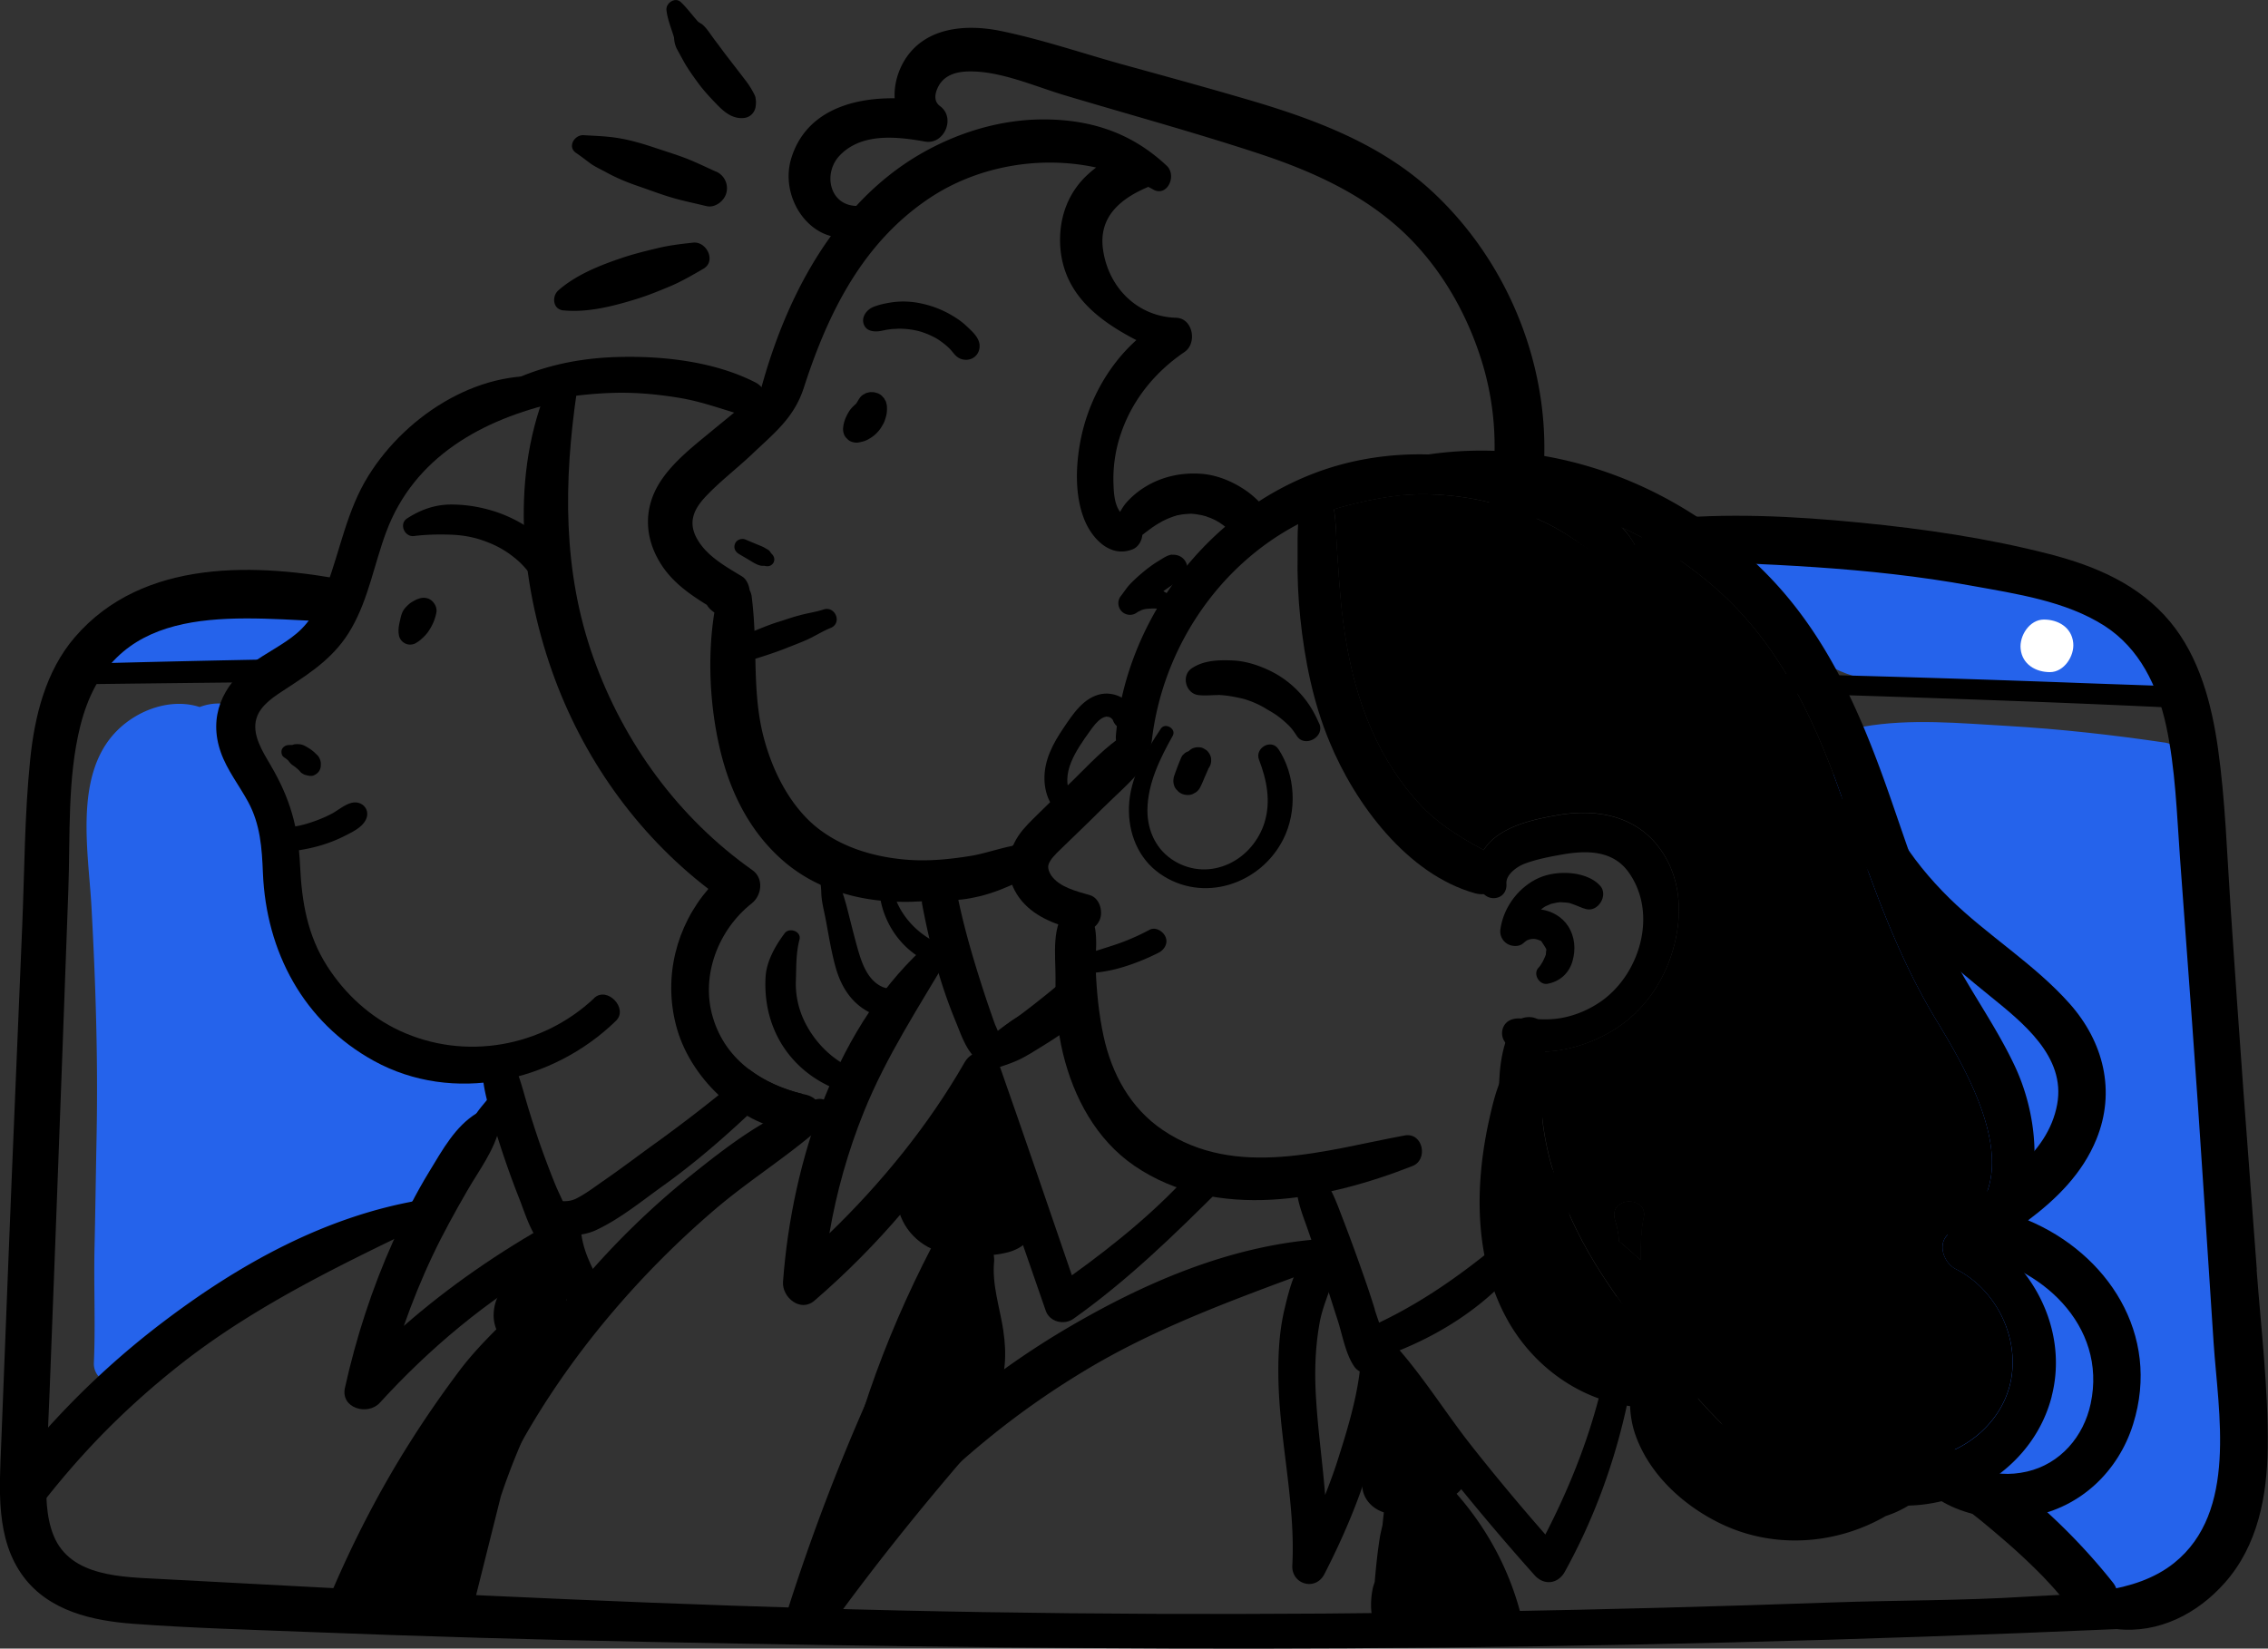
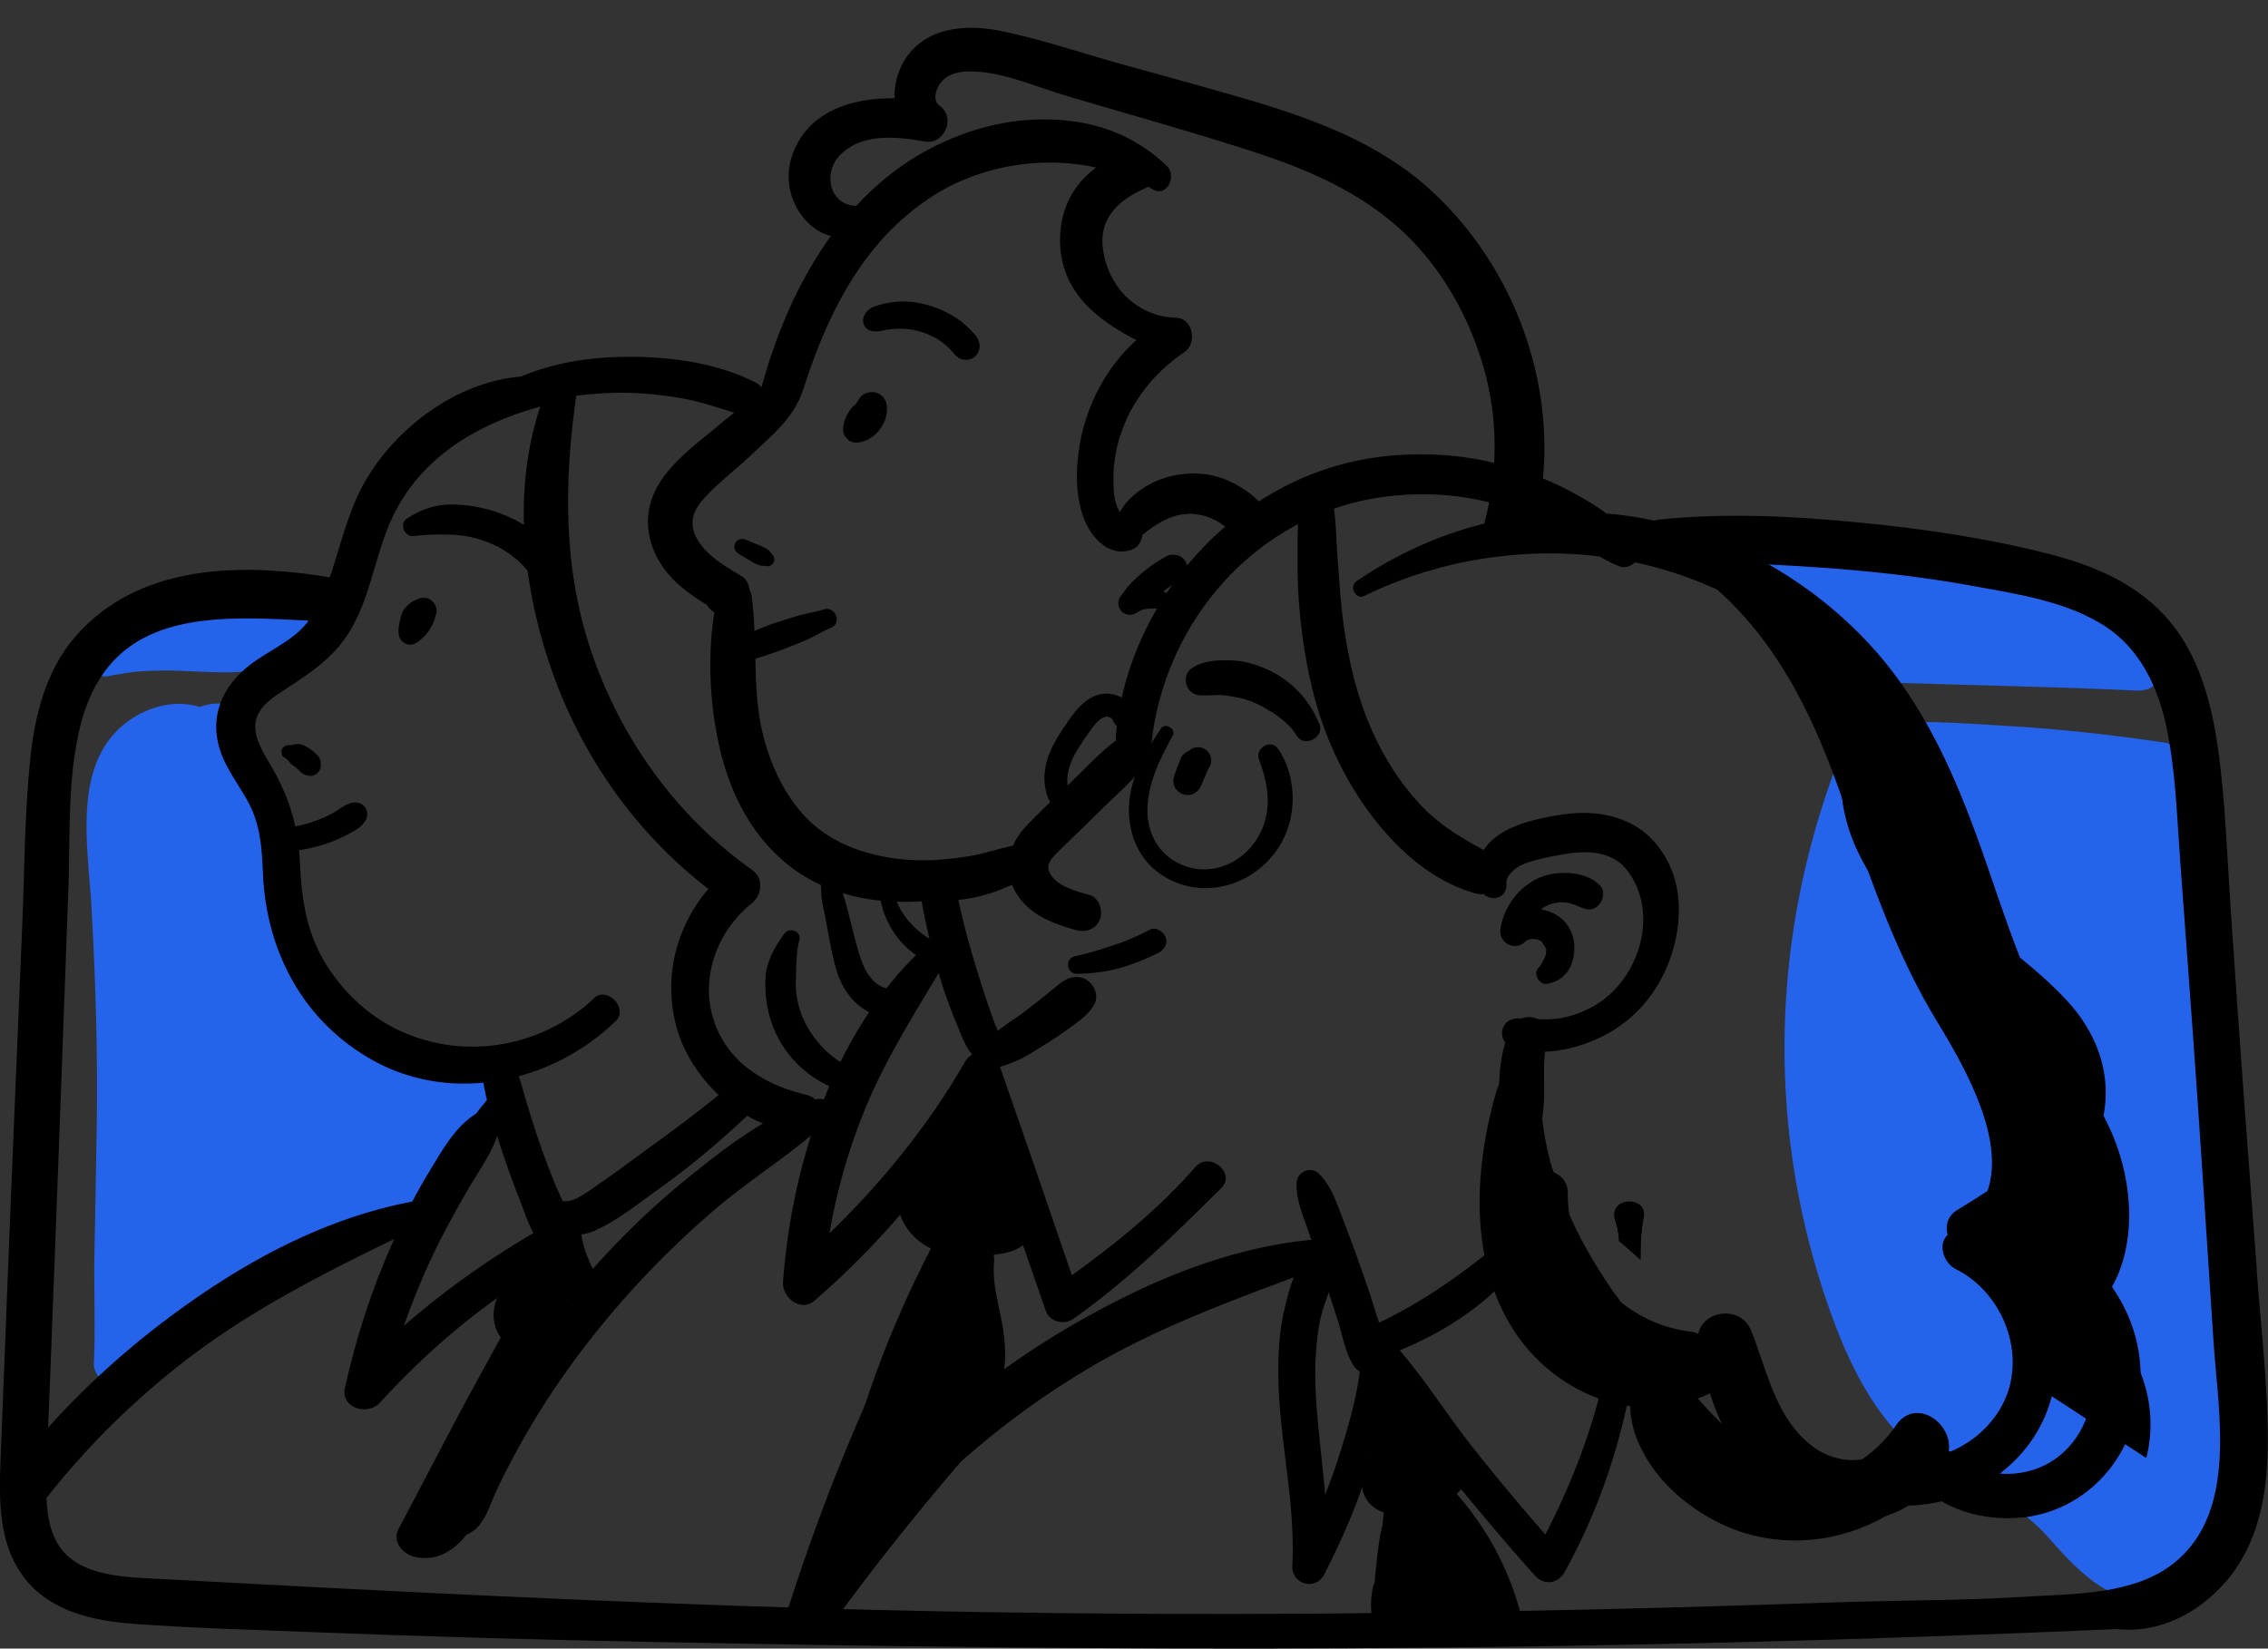
<svg xmlns="http://www.w3.org/2000/svg" id="prefix__Capa_2" data-name="Capa 2" viewBox="0 0 227.29 165.24">
  <rect x="0" y="0" width="227.29" height="165.24" fill="#333333" stroke="none" />
  <defs>
    <style>.prefix__cls-2{fill:#2563eb}</style>
  </defs>
  <g id="prefix___Layer_" data-name="&amp;lt;Layer&amp;gt;">
    <path class="prefix__cls-2" d="M31.35 59.49c-3.33-.15-6.66-.06-9.96.41-1.67.23-3.32.57-4.96.98-1.55.39-3.18.73-4.44 1.7-.99.28-1.94.68-2.71 1.27-1.98 1.54-.11 4.52 1.89 3.85.82-.1 1.62-.29 2.45-.37.96-.09 1.94-.11 2.91-.12 1.96 0 3.91.18 5.87.18 3.57.01 7.38-.65 10.16-3.06.83-.72 1.3-1.71 1-2.82-.26-.97-1.13-1.98-2.22-2.03zM216.39 65.58c-1.63-2.65-4.37-4.21-7.24-5.25-3.36-1.24-6.9-2.12-10.38-3.01-7.52-1.87-15.34-3.11-23.07-1.85-1.48-.2-2.48.99-2.17 2.09-.27 1.41.51 3.01 2.14 3.14 1.66 1.72 3.79 3.18 5.49 4.55 2.92 2.39 5.74 3.09 9.44 3.21 7.86.25 15.73.39 23.59.76 2.04.1 3.24-1.89 2.19-3.65zM224.45 145.69c-.1 5.4-1.1 11.96-6.88 14.17-5.2 1.99-9.04-2.06-12.16-5.61-1.94-2.21-4.06-3.64-6.73-4.89-2.62-1.24-5.21-2.51-7.35-4.52-4.23-3.99-6.62-9.46-8.44-14.91-2-6-3.3-12.26-3.8-18.57-1-12.42.97-24.71 5.57-36.25-.48-.71-.12-1.83.92-2.07.14-.02.27-.03.39-.07.25-.12.53-.15.8-.14 4.69-.82 9.67-.34 14.37-.07 5.32.31 10.6.9 15.87 1.68.82.12 1.41.78 1.53 1.56 2.67 16.02 5.04 32.21 5.71 48.46.29 7.07.37 14.15.22 21.22z" />
    <path d="M162.32 56.77c-2.45-.92-4.42-2.82-6.76-4.03a27.954 27.954 0 00-7.34-2.62c-2.56-.53-5.2-.7-7.8-.49-2.29.15-4.57.61-6.76 1.36-.27.09-.53.19-.8.29-1.07.42-1.95.82-2.79 1.27-8.1 4.25-13.59 12.59-14.64 21.69-.27 2.34-3.79 1.8-3.6-.51 1-11.53 9.05-22.17 19.87-26.29 3.6-1.38 7.49-1.99 11.36-1.89 2.04.03 4.06.27 6.03.7 2.99.65 5.89 1.68 8.56 3.14 1.75.97 3.6 2.04 4.94 3.52.59.63 1.09 1.32 1.46 2.14.51 1.09-.75 2.09-1.75 1.72z" />
    <path d="M112.05 74.06c-1.89 1.37-3.52 3.22-5.21 4.82-.94.89-1.88 1.78-2.79 2.69-.69.69-1.43 1.37-1.98 2.19-1.31 1.95-1.33 4.31.08 6.23 1.34 1.83 3.48 2.61 5.58 3.21.98.28 2.05.02 2.48-1 .36-.85-.01-2.2-1-2.48-1.36-.39-3.03-.81-3.83-1.93-.27-.38-.39-.81-.31-1.1.15-.54.75-1.11 1.16-1.51 1.34-1.3 2.85-2.74 4.23-4.12 1.4-1.39 2.99-2.73 4.19-4.29 1.29-1.68-.85-3.97-2.6-2.7z" />
-     <path d="M140.78 113.81c-7.89 1.45-16.91 4.43-24.26-.55-3.24-2.19-5.12-5.65-5.93-9.43-.47-2.18-.69-4.43-.78-6.65-.09-1.99.53-4.66-1.08-6.11-.42-.38-1.18-.37-1.62-.03-1.82 1.42-1.31 4.82-1.33 6.92-.03 2.6.14 5.15.76 7.68 1.07 4.39 3.34 8.61 7.14 11.21 8.23 5.62 19.2 3.43 27.86.03 1.64-.64 1.06-3.4-.76-3.07z" />
    <path d="M116.8 93.9c-.24-.55-.99-1.03-1.6-.7-1.18.63-2.41 1.16-3.68 1.57-1.23.4-2.46.8-3.73 1.06-1.13.23-.95 1.81.21 1.78 1.44-.04 2.86-.19 4.25-.59 1.33-.38 2.62-.9 3.85-1.52.58-.29.99-.95.7-1.6zM121.38 76.07a1.33 1.33 0 00-.25-.63c-.1-.15-.24-.27-.4-.35a.943.943 0 00-.49-.18c-.23-.03-.45 0-.67.08-.16.06-.31.17-.44.3-.31.12-.41.2-.49.3-.11.08-.19.18-.24.31-.05.06-.06.13-.09.2-.22.51-.42 1.05-.61 1.59-.13.35-.15.73-.02 1.08.06.18.17.34.31.46.12.15.28.26.46.34.34.13.74.17 1.08.02l.33-.18c.21-.16.37-.36.47-.6.16-.32.29-.65.43-.98.12-.27.24-.54.35-.81.2-.27.3-.58.26-.93zM132.2 72.52c-.49-1.12-1.04-2.08-1.93-3.05a9.912 9.912 0 00-3.19-2.33c-1.1-.51-2.33-.89-3.55-.94-1.4-.06-2.91-.02-4.1.79-1.08.73-.6 2.53.67 2.68.59.07 1.15.02 1.74 0 .04 0 .53 0 .15-.01.1 0 .2 0 .3.01.25.01.49.04.74.07.49.07.99.17 1.47.28.06.01.53.15.13.03l.29.09c.26.09.52.18.77.29.23.1.46.2.68.32l.33.18c.24.15.44.27.64.38.28.17.48.3.68.44.4.29.77.62 1.13.96.18.19.26.29.34.38.17.22.32.44.47.67.79 1.23 2.84.11 2.25-1.24zM137.78 131.25c-.49-1.6-1.04-3.17-1.6-4.74-.54-1.52-1.1-3.03-1.68-4.53-.57-1.49-1.2-3.33-2.41-4.41-.74-.66-2.04-.12-2.13.85-.16 1.55.56 3.28 1.07 4.73.53 1.52 1.05 3.05 1.55 4.58.5 1.53.98 3.07 1.48 4.61.48 1.48.78 3.37 1.67 4.65.84 1.2 3.2.81 3.24-.81.05-1.63-.72-3.37-1.2-4.92z" />
    <path d="M164.29 132.98c-.17 1.92-.46 3.82-.82 5.71-.1.59-.22 1.17-.34 1.75-1.26 5.98-3.35 11.75-6.32 17.12-.68 1.21-2.07 1.38-3.01.34a244.23 244.23 0 01-9.19-10.91c-1.87-2.38-3.96-4.82-5.72-7.41-.07.63-.15 1.26-.29 1.89-.34 1.78-.82 3.55-1.33 5.28-1.15 3.82-2.73 7.49-4.55 11.04-.9 1.73-3.31 1-3.21-.88.32-6.1-1.19-12.09-1.38-18.18-.07-2.55.02-5.16.63-7.64.51-2.16 1.17-4.64 2.9-6.06.19-.17.39-.31.59-.44.9-.56 2.16.07 2 1.21-.17 1.31-.65 2.53-1.1 3.77-.37 1.04-.75 2.07-.93 3.18-.44 2.51-.49 5.04-.32 7.59.2 3.19.65 6.34.9 9.5.44-1.12.87-2.26 1.24-3.43.88-2.75 1.87-5.95 2.23-8.97.1-.76.17-1.51.17-2.24.02-.49.29-1.02.68-1.36.41-.37.92-.53 1.41-.27.14.07.25.15.36.27.48.49.93.99 1.38 1.51 2.58 2.99 4.76 6.47 7.19 9.56 2.4 3.04 4.87 6 7.41 8.9 2.26-4.38 4.14-9 5.38-13.79.36-1.38.66-2.77.9-4.18.27-1.43.48-2.87.65-4.31.07-.53.14-1.07.2-1.63.73 1.05 1.49 2.09 2.29 3.09zM164.71 122.03c-.27 1.38-.31 2.8-.31 4.25-.71-.65-1.41-1.27-2.14-1.87a9.08 9.08 0 00-.37-2.04c-.59-1.82 1.44-2.34 2.4-1.61.07.05.12.1.19.17.22.27.34.63.24 1.1z" />
    <path d="M156.9 120.81c-.98 1.24-1.82 2.67-2.79 3.84a.64.64 0 01-.14.15c-1.22 1.51-2.48 3.01-3.89 4.35-2.82 2.68-6.22 4.74-9.82 6.2-.31.14-.63.27-.95.39-.12.05-.24.08-.36.1-1.24.22-2.04-.97-1.83-2 .09-.49.39-.93.97-1.21 3.55-1.68 6.69-3.74 9.7-6.05 1.55-1.19 3.09-2.43 4.38-3.91.19-.22.37-.44.58-.66 1.12-1.29 2.4-2.82 2.72-4.42.03-.14.07-.27.14-.41.27.93.58 1.83.92 2.73.12.31.24.59.37.88zM164.48 120.92c.22.27.34.63.24 1.1-.27 1.38-.31 2.8-.31 4.25-.71-.65-1.41-1.27-2.14-1.87a9.08 9.08 0 00-.37-2.04c-.59-1.82 1.44-2.34 2.4-1.61.07.05.12.1.19.17zM132.03 124.22c-8.87.72-17.2 4.3-24.82 8.75-3.76 2.2-7.35 4.69-10.72 7.46-3.32 2.72-7.43 5.9-9.71 9.58-1.14 1.83.86 4.52 2.84 2.96 1.59-1.25 2.88-2.86 4.32-4.27 1.58-1.54 3.24-3 4.95-4.4 3.28-2.69 6.78-5.12 10.43-7.28 7.35-4.33 15.41-7.14 23.37-10.11 1.51-.56.89-2.81-.67-2.68zM167.77 94.8c-.9 3.47-2.99 6.56-6.08 8.46-1.95 1.21-4.55 2.11-7.02 2.16-1.14.05-2.24-.1-3.24-.49-.24-.09-.42-.24-.56-.42-.31-.37-.41-.88-.29-1.34.22-.78.88-1.1 1.65-1.09.08 0 .17 0 .24.02.54 0 1.09.05 1.61.05.85.05 1.7.03 2.58-.15 1.36-.27 2.68-.85 3.82-1.65 3.92-2.77 5.67-8.85 2.72-12.94-1.55-2.16-4.13-2.19-6.52-1.78-1.27.22-2.65.48-3.86.93-.78.29-1.94 1.1-1.85 2.04.08 1.39-1.43 1.82-2.24 1.04-.1-.12-.2-.25-.29-.41-.73-1.38-.53-2.84.24-4.01.36-.56.83-1.05 1.41-1.46 1.72-1.21 3.94-1.68 5.98-2.04 3.75-.66 7.68-.03 10.12 3.14 2.23 2.89 2.46 6.54 1.58 9.95z" />
    <path d="M160.39 88.82c-.78-.91-2.15-1.28-3.32-1.32-1.12-.04-2.24.15-3.23.68-1.85 1-3.19 2.89-3.48 4.99-.08.58.21 1.15.7 1.44.44.26 1.18.32 1.59-.06.12-.11.25-.21.38-.3.08-.02.16-.06.24-.09.08-.01.16-.03.23-.04.05 0 .34-.06.12-.02-.21.04.05 0 .12.01.09 0 .17.03.26.04.22.06.4.15.45.17.5.74.51.81.52.87-.02.17-.06.36-.05.49-.03.08-.06.16-.09.23l-.21.45c-.21.37-.31.51-.44.64-.59.62.08 1.75.89 1.61 1.23-.22 2.15-1.03 2.51-2.24.35-1.2.26-2.46-.43-3.54-.6-.93-1.63-1.52-2.72-1.67.08-.06.16-.13.25-.19.07-.05.14-.09.2-.13.23-.09.4-.18.58-.25.52-.12.72-.15.91-.16.53.02.73.05.92.08.79.26 1.2.5 1.69.62 1.2.28 2.2-1.39 1.4-2.33zM128.11 75.08c-.71-1.07-2.38-.1-1.94 1.06.78 2.03 1.21 4.16.56 6.29-.55 1.79-1.86 3.36-3.57 4.15-1.77.82-3.73.75-5.42-.25-1.85-1.09-2.77-3.05-2.75-5.16.03-2.66 1.27-5.16 2.54-7.43.38-.68-.75-1.36-1.19-.71-1.58 2.37-3.11 4.93-3.2 7.86-.08 2.61.92 5.16 3.11 6.69 4.3 3 10.08 1.07 12.36-3.47 1.4-2.78 1.23-6.44-.5-9.04zM112.76 70.15c-.65-.5-1.55-.73-2.36-.59-1.79.32-2.88 2.02-3.82 3.41-1.05 1.55-1.94 3.21-1.91 5.12.03 1.73.81 3.32 2.42 4.06.92.42 1.62-.86.89-1.49-.69-.59-1.04-1.65-1.02-2.54.02-1.17.61-2.34 1.22-3.31.34-.54.71-1.07 1.09-1.59.32-.44.66-.91 1.13-1.21.16-.1.38-.17.46-.18.12 0 .27.02.39.08.08.03.21.16.26.23 0 .03.09.21.09.21.1.21.23.35.4.51.42.39 1.05.21 1.4-.16.74-.79.08-2.02-.63-2.56z" />
-     <path d="M205.62 139.95c-1.72 6.74-8.27 11.11-15.07 10.96-.19 0-.36 0-.54-.02-.15 0-.29-.03-.42-.07-1.51-.34-1.85-2.02-1.26-3.26.12-.25.29-.49.49-.68.17-.12.34-.24.49-.37.44-.22.87-.31 1.36-.25.39.03.78.05 1.17.03 4.33-.12 8.53-3.19 9.6-7.51 1.1-4.54-1.34-9.53-5.45-11.58-1.29-.66-1.97-2.82-.44-3.69 8.32-4.72 1.89-15.66-1.53-21.3-4.38-7.24-6.86-15.1-9.7-23.02-2.7-7.54-6.15-14.69-12.23-20.09a38.082 38.082 0 00-9.48-6.18c-6.9-3.18-14.64-4.26-22.18-3.28-2.28.27-4.54.75-6.74 1.41-.34.08-.66.19-.99.31-.88.27-1.75.59-2.6.93-.97.37-1.92.8-2.85 1.26-.87.41-1.56-.93-.8-1.46 1.36-.93 2.77-1.78 4.23-2.53a38.503 38.503 0 0112.4-4c3.97-.58 8.05-.53 12.09.22 8.41 1.56 16.14 5.83 22.08 11.96 6.4 6.61 9.72 14.96 12.65 23.53 1.53 4.43 3.02 8.9 5.03 13.13 2.04 4.28 4.93 8.1 6.95 12.38 2.67 5.62 3.14 13.66-1.43 18.33 4.3 3.52 6.59 9.31 5.16 14.85z" />
+     <path d="M205.62 139.95c-1.72 6.74-8.27 11.11-15.07 10.96-.19 0-.36 0-.54-.02-.15 0-.29-.03-.42-.07-1.51-.34-1.85-2.02-1.26-3.26.12-.25.29-.49.49-.68.17-.12.34-.24.49-.37.44-.22.87-.31 1.36-.25.39.03.78.05 1.17.03 4.33-.12 8.53-3.19 9.6-7.51 1.1-4.54-1.34-9.53-5.45-11.58-1.29-.66-1.97-2.82-.44-3.69 8.32-4.72 1.89-15.66-1.53-21.3-4.38-7.24-6.86-15.1-9.7-23.02-2.7-7.54-6.15-14.69-12.23-20.09c-6.9-3.18-14.64-4.26-22.18-3.28-2.28.27-4.54.75-6.74 1.41-.34.08-.66.19-.99.31-.88.27-1.75.59-2.6.93-.97.37-1.92.8-2.85 1.26-.87.41-1.56-.93-.8-1.46 1.36-.93 2.77-1.78 4.23-2.53a38.503 38.503 0 0112.4-4c3.97-.58 8.05-.53 12.09.22 8.41 1.56 16.14 5.83 22.08 11.96 6.4 6.61 9.72 14.96 12.65 23.53 1.53 4.43 3.02 8.9 5.03 13.13 2.04 4.28 4.93 8.1 6.95 12.38 2.67 5.62 3.14 13.66-1.43 18.33 4.3 3.52 6.59 9.31 5.16 14.85z" />
    <path d="M148.73 89.62c-.29.03-.61 0-.93-.09-6.78-1.9-12.03-9-14.57-15.2-1.63-3.92-2.48-8.17-2.92-12.38-.22-2.11-.31-4.21-.27-6.34 0-1-.02-2.04.05-3.06 0-.08 0-.17.02-.27.07-.93.24-1.87.58-2.73.29-.73 1.02-.99 1.66-.82.41.1.76.37.93.82.19.48.31.95.39 1.44.25 1.46.22 2.92.34 4.33.14 1.94.25 3.87.46 5.81.41 3.7 1.14 7.37 2.5 10.84 1.17 2.99 2.8 5.78 4.93 8.2 1.95 2.26 4.25 3.65 6.79 5.03.25.14.53.27.78.41 2.17 1.14 1.27 3.82-.73 4.01z" />
-     <path d="M195.99 127.19c-1.29-.66-1.97-2.82-.44-3.69 8.32-4.72 1.89-15.66-1.53-21.3-4.38-7.24-6.86-15.1-9.7-23.02-2.7-7.54-6.15-14.69-12.23-20.09a38.082 38.082 0 00-9.48-6.18c.49.52.89 1.1 1.24 1.74-.27-.04-.53-.08-.8-.11a8.68 8.68 0 01-1.02-.17c-.46-.1-.97-.1-1.44-.05-.08.05-.16.03-.24.06-.4.1-.81.32-1.06.67-1.24-.77-2.43-1.64-3.73-2.31a27.954 27.954 0 00-7.34-2.62c-2.56-.53-5.2-.7-7.8-.49-2.28.27-4.54.75-6.74 1.41.24 1.41.2 2.87.32 4.28.14 1.94.25 3.87.46 5.81.41 3.7 1.14 7.37 2.5 10.84 1.17 2.99 2.8 5.78 4.93 8.2 1.95 2.26 4.25 3.65 6.79 5.03.36-.56.83-1.05 1.41-1.46 1.72-1.21 3.94-1.68 5.98-2.04 3.75-.66 7.68-.03 10.12 3.14 2.23 2.89 2.46 6.54 1.58 9.95-.9 3.47-2.99 6.56-6.08 8.46-1.95 1.21-4.55 2.11-7.02 2.16-.1 2.17-.36 4.31-.12 6.52.19 1.78.54 3.53 1.05 5.25.27.93.58 1.83.92 2.73.12.31.24.59.37.88 1.31 3.23 3.09 6.23 5.1 9.09.73 1.05 1.49 2.09 2.29 3.09.31.39.61.78.92 1.17 3.31 4.14 6.79 8.63 11.11 11.79 2.26 1.65 5.11 2.62 7.86 2.46 1.38-.07 2.72-.42 3.96-1.1.22-.14.46-.27.68-.42.14-.15.31-.27.49-.37.17-.12.24-.19.32-.25.78-.68 1.63-.51 2.21.03 4.33-.12 8.53-3.19 9.6-7.51 1.1-4.54-1.34-9.53-5.45-11.58zm-31.28-5.16c-.27 1.38-.31 2.8-.31 4.25-.71-.65-1.41-1.27-2.14-1.87a9.08 9.08 0 00-.37-2.04c-.59-1.82 1.44-2.34 2.4-1.61.07.05.12.1.19.17.22.27.34.63.24 1.1z" />
    <path d="M191.86 149.31c-.51.44-1.04.82-1.6 1.14-.22.15-.44.29-.68.37-.97.53-2 .87-3.06 1.07-3.14.66-6.54.17-9.46-1.17-5.66-2.62-9.66-7.34-13.59-12.03-.08-.1-.15-.19-.24-.29-.71-.83-1.41-1.7-2.09-2.56-2.72-3.45-5.25-7.1-7.17-11.04-.44-.92-.85-1.85-1.22-2.79-.08-.17-.15-.36-.22-.53-1.12-2.9-1.89-5.96-2.16-9.05-.22-2.51-.29-5.44.49-7.93.17-.56.39-1.1.66-1.61.2-.37.54-.65.93-.8.54-.2 1.16-.2 1.61.05.39.22.65.61.66 1.21 0 .7-.02 1.39-.07 2.07-.1 2.17-.36 4.31-.12 6.52.19 1.78.54 3.53 1.05 5.25.27.93.58 1.83.92 2.73.12.31.24.59.37.88 1.31 3.23 3.09 6.23 5.1 9.09.73 1.05 1.49 2.09 2.29 3.09.31.39.61.78.92 1.17 3.31 4.14 6.79 8.63 11.11 11.79 2.26 1.65 5.11 2.62 7.86 2.46 1.38-.07 2.72-.42 3.96-1.1.22-.14.46-.27.68-.42.17-.12.34-.24.49-.37.17-.12.24-.19.32-.25.78-.68 1.63-.51 2.21.03.78.71 1.07 2.11.02 3.02z" />
    <path d="M203.23 122.33c2.89-2.17 5.47-4.72 6.86-8.13 1.97-4.82.72-9.77-2.67-13.59-3.55-4-8.24-6.83-12.05-10.57-3.95-3.88-7.18-8.72-8.12-14.26-.24-1.43-2.39-1.57-2.61-.03-1.46 10.56 7.35 18.04 14.71 24.02 3.31 2.69 7.7 6.11 6.81 10.93-.95 5.15-5.98 8.1-10.07 10.62-1.86 1.15-.89 4.07 1.09 4.36 7.27 1.05 14.02 7.14 12.34 15.01-.7 3.3-3.04 6.04-6.38 6.81-3.52.81-6.27-.57-8.79-2.9-1.82-1.68-3.86.96-2.87 2.76 2.23 4.07 7.93 5.39 12.19 4.6 4.87-.91 8.63-4.5 10.1-9.2 2.83-9.04-2.61-17.14-10.56-20.46z" />
    <path d="M190 142.89c-.92 1.34-2.07 2.46-3.35 3.36-1.68.35-3.66-.22-5.11-1.36-3.64-2.85-4.43-7.51-6.07-11.56-1.02-2.52-4.8-2.01-5.27.37-.23-.11-.48-.19-.77-.23-6.9-.81-12.36-6.9-12.31-13.83.01-1.85-1.68-2.56-3.19-2.26.12-1.81.36-3.61.64-5.41.35-2.24.03-4.34.26-6.54.16-1.47-1.96-2.15-2.55-.71-.52 1.29-1.37 2.3-1.9 3.57-.51 1.21-.81 2.47-1.1 3.75-.57 2.52-.92 5.06-.99 7.65-.1 4.35.63 8.71 2.75 12.55 2.61 4.74 7.28 8.03 12.32 8.7.04.89.18 1.8.47 2.69 1.37 4.11 4.9 7.33 8.74 9.15 5.34 2.52 11.5 2.01 16.41-.82 2.82-.92 5.22-2.94 6.2-6 .97-3.02-3.1-6.12-5.18-3.08zm-18.89 1.66c-.68-.74-1.89-2.43-2.25-3.96.84-.22 1.67-.53 2.5-.93.94 2.92 2.36 5.72 4.33 8a12.35 12.35 0 01-4.58-3.11z" />
    <path class="prefix__cls-2" d="M47.63 107.37c-7.73.71-16.02-4.65-18.99-11.72-.31-.72-.56-1.46-.79-2.21.04-.09.09-.17.11-.28.14-.58 0-1.22-.05-1.81-.05-.55-.11-1.09-.16-1.64-.1-1.02-.22-2.03-.35-3.04-.13-1.01-.27-2.02-.4-3.03-.15-1.11-.3-2.3-1.07-3.16a.946.946 0 00-.71-.33c-.39-1.72-.9-3.41-1.63-5.04 0-.2 0-.41-.02-.61 0-.03.02-.24.02-.24v-.22c.02-.25.02-.49.03-.73.02-.14.03-.25.03-.39.02-.12.02-.25.02-.37 0-.15 0-.17-.02-.02.02-.1.02-.2.02-.29.02-.07.03-.14.03-.2.02-.71-.51-1.39-1.26-1.49-.85-.1-1.66.03-2.43.32-2.8-.92-6.18.22-8.34 2.43-4.31 4.4-2.79 12.16-2.5 17.65.42 7.64.66 15.29.51 22.95-.07 3.62-.12 7.25-.2 10.89-.1 3.92.1 7.85-.07 11.79-.09 1.7 1.9 2.7 3.09 1.32 10.29-11.81 30.98-11.87 36.98-28.01.48-1.29-.48-2.63-1.87-2.51z" />
    <path d="M88.32 39.63c-.16-.14-.34-.22-.54-.26a.844.844 0 00-.39-.06.87.87 0 00-.39.04.8.8 0 00-.36.14c-.19.08-.34.21-.47.38-.13.19-.24.38-.36.58-.29.26-.5.46-.67.71-.33.51-.58 1.07-.64 1.68-.03.23 0 .46.08.68.06.17.16.32.29.43.12.14.26.25.43.31.22.09.44.12.68.1.23-.04.47-.09.7-.17.22-.08.42-.2.62-.33.32-.2.6-.47.83-.76.15-.19.27-.41.39-.62.07-.12.12-.24.16-.37.08-.23.15-.47.18-.7.04-.25.03-.51.02-.76l-.09-.38c-.06-.12-.13-.23-.19-.35-.09-.1-.19-.2-.28-.3zM89.59 32.97c.13 0 .27-.01.4-.02a7.939 7.939 0 012.09.24c.26.07.34.1.42.13.21.07.42.15.62.24s.4.19.6.29c.22.13.29.17.36.22.37.25.72.52 1.04.83.17.18.23.24.28.31.27.32.49.62.91.77.98.33 1.92-.34 1.86-1.39-.05-.76-.73-1.36-1.25-1.85-.35-.34-.74-.64-1.15-.9-1.03-.66-2.11-1.12-3.3-1.39-1.06-.25-2.18-.3-3.26-.12-.56.09-1.14.22-1.67.43-.76.3-1.34 1.17-.88 1.94.36.61 1.24.57 1.81.43-.18.04.2-.04.2-.04.09-.02.17-.03.26-.05.22-.03.44-.06.66-.07zM77.2 55.34c-.1-.17-.24-.25-.41-.34-.09-.05-.18-.11-.28-.16-.19-.1-.41-.17-.61-.26-.4-.17-.8-.33-1.19-.5-.39-.16-.9.02-1.05.42-.07.19-.09.41 0 .6.09.21.24.33.43.45.37.22.74.43 1.1.65.4.24.89.57 1.38.51l.24.04a.7.7 0 00.74-.42c.11-.31.02-.59-.21-.81-.12-.13-.12-.16-.14-.19zM117.48 55.59c-.44.03-.82.3-1.19.52-.21.13-.42.26-.63.4-.4.27-.79.57-1.16.88-.44.37-.87.76-1.27 1.18-.34.36-.6.79-.91 1.18-.36.45-.31 1.11.08 1.52.4.41 1.04.48 1.52.14a.99.99 0 01.17-.11c.12-.04.24-.12.34-.16.06-.02.13-.04.19-.06.26-.05.34-.06.42-.06l.4-.03c.34 0 .47.01.6.03.67.21 1.1.09 1.32-.29.21-.35.15-.85-.2-1.11-.18-.14-.38-.26-.58-.36.44-.3.86-.62 1.33-.88.29-.15.58-.31.79-.58.34-.43.38-1.02.12-1.49-.27-.49-.79-.74-1.34-.7z" />
    <path d="M153.84 52.79c-.8 3.13-5.79 2.43-4.99-.71 1.38-5.37 1.24-10.99-.48-16.27-1.51-4.67-4.09-9.09-7.66-12.48-4.2-3.97-9.46-6.28-14.9-8.05-6.3-2.06-12.72-3.82-19.08-5.72-3.02-.9-6.44-2.45-9.63-2.4-1.19.02-2.38.32-3.01 1.41-.39.7-.58 1.56.12 2.07 1.6 1.17.41 3.89-1.51 3.55-2.85-.51-6.4-.9-8.59 1.44-1.63 1.77-.99 4.93 1.7 5.01 1.61-1.75 3.45-3.33 5.5-4.64 3.89-2.46 8.46-3.99 13.08-4.03 4.86-.03 8.99 1.31 12.54 4.65 1.05 1 .03 3.19-1.39 2.36-.15-.08-.31-.17-.46-.25-2.7 1.14-5.01 2.94-4.54 6.27.53 3.82 3.45 6.74 7.32 6.85 1.7.05 2.14 2.55.85 3.43-2.9 1.97-5.15 4.69-6.32 8.02a14 14 0 00-.8 5.21c.03 1.1.14 2.09.66 2.8.19-.34.39-.66.68-.99.7-.76 1.43-1.32 2.33-1.8 1.55-.82 3.26-1.14 4.99-1.04 1.73.1 3.41.82 4.81 1.83.68.51 1.31 1.12 1.85 1.78.1.12.2.25.31.39-1.26.63-2.43 1.41-3.5 2.33-.15-.24-.26-.36-.36-.48-.34-.32-.56-.53-.8-.71-.1-.07-.22-.15-.32-.22 0 0-.22-.14-.29-.17-.08-.05-.2-.12-.22-.12-.15-.07-.29-.14-.44-.2-.15-.05-.31-.1-.46-.17-.02 0-.22-.05-.31-.08-.1-.02-.29-.07-.29-.05-.12-.03-.24-.05-.37-.07-.15-.02-.32-.03-.48-.05-.51.03-.83.05-1.16.12-.08.02-.19.03-.29.05-.03.02-.36.12-.36.12-.27.1-.54.2-.82.34-.05.02-.19.09-.22.1-.14.09-.42.24-.53.31-.09.05-.27.17-.27.17-.1.07-.22.14-.32.22-.31.22-.63.46-.93.7-.05.59-.39 1.19-.95 1.43-2.33.95-4.25-1.22-4.96-3.23-.82-2.24-.76-4.94-.36-7.25.68-3.99 2.67-7.78 5.67-10.48-3.94-2.04-7.47-4.77-7.64-9.72-.08-2.68.85-5.16 2.85-6.95.24-.22.49-.42.76-.63-5.69-1.24-11.96-.12-16.76 3.11-6.69 4.49-10.14 11.55-12.53 18.95-.99 3.08-3.03 4.6-5.25 6.73-1.53 1.44-3.26 2.75-4.69 4.3-1.12 1.22-1.65 2.5-.8 4.06.95 1.77 2.9 2.84 4.55 3.84.41.25.68.8.76 1.38.08.15.15.34.19.54.15 1.17.24 2.34.29 3.53.8-.32 1.58-.65 2.4-.9.71-.22 1.43-.48 2.14-.66.78-.22 1.6-.32 2.38-.58 1.19-.39 1.9 1.38.71 1.85-.76.31-1.43.73-2.17 1.09-.66.31-1.38.58-2.07.85-1.07.44-2.19.8-3.3 1.15.05 2.45.14 4.91.7 7.34.76 3.21 2.26 6.51 4.65 8.85 2.67 2.58 6.42 3.72 10.09 3.97 2.07.14 4.16-.08 6.2-.41 1.29-.22 2.7-.71 4.09-.99.39-.22.78-.44 1.19-.66.51-.31 1-.63 1.61-.71 1.31-.15 2.06 1.38 1.32 2.38-.32.46-.82.7-1.26.97-.22.14-.44.27-.65.41-.1.27-.25.54-.53.71-.1.07-.24.12-.34.19-.7.31-1.38.63-2.09.92-.76.32-1.55.59-2.36.8-.73.17-1.51.34-2.28.39.71 3.38 1.72 6.69 2.8 9.97.29.85.58 1.7.88 2.53.02.05.19.41.29.68.51-.34.97-.78 1.48-1.12.8-.53 1.56-.73 2.51-.71 1.82.07 1.77 3.19-.05 3.19-.68-.02-1.15.68-1.68 1.09-.78.63-1.82 1.09-2.85 1-2.19-.22-2.92-2.67-3.63-4.4-1.58-3.8-2.62-7.76-3.38-11.81-.02-.1-.02-.19-.02-.27-.68.03-1.38.07-2.07.05-4.47-.05-8.9-1.36-12.23-4.47-3.21-2.97-5.06-6.91-6.01-11.14-.95-4.2-1.19-9.04-.49-13.39-.29-.19-.56-.44-.75-.76-1.85-1.14-3.65-2.43-4.77-4.37-1.48-2.51-1.55-5.33.02-7.85 1.34-2.16 3.62-3.86 5.55-5.47 1.14-.93 2.28-1.87 3.43-2.8.36-.29.73-.54 1.1-.8 1.46-5.5 3.72-11.02 7.1-15.68-2.97-.78-4.99-4.48-3.97-7.8 1.43-4.65 5.96-6.06 10.36-6.01-.07-1.31.29-2.67 1.02-3.86 2.04-3.26 6.06-3.6 9.55-2.9 4.06.83 8.07 2.19 12.06 3.31 3.99 1.1 7.98 2.19 11.96 3.35 6.85 1.97 13.74 4.4 19.09 9.27 9.16 8.36 13.52 21.67 10.46 33.75z" />
    <path d="M108.86 98.18c-.49-.29-1.15-.33-1.71-.14-.23.09-.33.14-.44.22-.36.21-.69.47-1.01.74-.36.3-.72.6-1.09.89-.73.58-1.46 1.17-2.21 1.72-.73.54-1.51 1.01-2.22 1.57-.76.59-1.46 1.24-2.21 1.83-1.18.92-.16 2.69 1.23 2.25.9-.29 1.84-.56 2.7-.94.96-.43 1.88-1.04 2.77-1.59.8-.49 1.58-1.01 2.33-1.56.98-.72 2.1-1.43 2.68-2.52.46-.87-.04-2-.82-2.46z" />
    <path d="M119.78 116.99c-3.56 4.09-7.93 7.65-12.36 10.84-2.43-7.12-4.87-14.23-7.36-21.33-.58-1.65-2.64-1.32-3.37-.05-3.6 6.29-8.32 12.1-13.57 17.17.72-4.17 1.86-8.23 3.46-12.19 2.24-5.55 5.52-10.53 8.54-15.67.6-1.02-.95-2.17-1.8-1.43-9.47 8.16-13.96 22.02-14.85 34.15-.11 1.56 1.75 3.1 3.15 1.89 6.46-5.57 11.75-11.91 16.28-19 2.28 6.68 4.58 13.35 6.9 20.01.39 1.13 1.84 1.47 2.77.81 5.47-3.88 10.1-8.41 14.83-13.12 1.5-1.49-1.19-3.73-2.62-2.08z" />
    <path d="M103.2 118.98l-3.27-7.62c-.91-2.13-3.91-1.72-4.35.5l-.51 2.61c-.34-.59-1.13-.95-1.7-.41-.22.2-.44.4-.64.62-.26.14-.39.19-.51.27-.56.37-1.01 1.03-1.35 1.61-.56.96-.95 1.98-.99 3.1-.08 2.59 1.56 4.84 3.99 5.72 1.25.45 2.51.56 3.82.53 1.09-.02 2.23-.11 3.29-.38 1.48-.37 2.68-1.42 2.95-2.97.22-1.25-.25-2.45-.74-3.58z" />
    <path d="M100.56 133.42c-.35-2.33-1.17-4.65-.93-7.03.06-1.32-.86-2.17-1.87-2.4.15-.4.31-.79.45-1.2.72-1.98-1.97-3.05-2.97-1.26-5.1 9.09-9.17 19.11-11.19 29.35-.48 2.42 2.97 3.14 3.98 1.11.71-1.43 1.38-2.87 2.05-4.32 1.56-.67 3.15-1.43 4.62-2.34.85 0 1.79-.45 2.03-1.3 1.29-1.23 2.35-2.47 3.09-3.99 1-2.06 1.07-4.42.73-6.64zM59.55 100.05c-5.21 4.9-12.95 6.31-19.5 3.26-2.97-1.38-5.46-3.67-7.23-6.42-2.02-3.13-2.58-6.5-2.75-10.16-.18-3.84-1.01-6.73-2.95-10.03-.78-1.34-1.91-3.07-1.42-4.69.42-1.39 1.86-2.24 2.99-2.99 2.65-1.72 4.98-3.28 6.57-6.11 1.68-2.97 2.25-6.38 3.43-9.55 2.8-7.58 9.68-11.34 17.18-13.04 1.3-.29 1.47-2.15.03-2.41-7.45-1.32-15.13 3.58-18.98 9.78-2.15 3.45-2.8 7.35-4.2 11.1-.67 1.78-1.52 3.46-2.99 4.7-1.39 1.17-3.07 1.95-4.52 3.03-2.92 2.17-4.34 5.33-3.08 8.89.63 1.79 1.84 3.31 2.74 4.97 1.22 2.25 1.38 4.63 1.48 7.14.33 7.88 4.06 14.92 11.11 18.81 7.95 4.38 17.95 2.15 24.27-4.01 1.27-1.24-.88-3.5-2.19-2.28z" />
    <path d="M35.54 80.43c-.8.04-1.53.71-2.22 1.09-.15.08-.23.12-.31.16-.16.08-.32.16-.49.23-.33.15-.66.28-1 .4-.7.25-1.24.4-1.9.52-.74.14-1.56.09-2.24.41-.8.38-.9 1.54-.03 1.92.79.34 1.72.19 2.55.07.83-.12 1.66-.31 2.47-.56.73-.23 1.43-.51 2.11-.85.8-.41 1.9-.9 2.24-1.79.32-.85-.32-1.64-1.2-1.6zM43.26 60.2c-.19-.15-.4-.24-.63-.27-.23-.03-.45 0-.66.08-.24.07-.45.19-.67.32-.12.07-.23.15-.33.24-.28.26-.51.48-.66.84-.09.22-.16.46-.2.7-.15.58-.22 1.06-.14 1.49.02.2.09.38.21.54.12.17.28.29.48.38.19.08.38.11.58.08.2-.02.38-.09.54-.21.29-.17.52-.39.75-.62.16-.16.31-.34.44-.54.38-.57.63-1.15.76-1.82.09-.45-.14-.94-.48-1.21zM57.38 123.07c-.33-1.54-1.2-3.02-1.79-4.48-.54-1.34-1.05-2.7-1.53-4.07-.47-1.37-.91-2.75-1.32-4.14-.44-1.51-.82-3.06-1.63-4.42-.68-1.13-2.61-.58-2.72.68-.14 1.62.3 3.26.73 4.81.4 1.45.84 2.88 1.32 4.31.48 1.42.99 2.84 1.54 4.23.57 1.43 1.07 3.17 2 4.4 1.06 1.39 3.81.6 3.39-1.33zM81.7 110.23c-4.67 1.45-8.71 4.58-12.49 7.61a80.963 80.963 0 00-10.86 10.57 87.189 87.189 0 00-8.62 12.11 85.37 85.37 0 00-3.51 6.53c-.89 1.84-2.69 4.41-1.27 6.36.27.38.78.62 1.25.55 2.23-.36 2.76-2.9 3.61-4.68a80.96 80.96 0 013.36-6.3c2.44-4.11 5.26-8 8.37-11.64 3.1-3.63 6.51-7.04 10.14-10.14 3.62-3.09 7.73-5.57 11.22-8.8 1.03-.95.22-2.62-1.2-2.18z" />
    <path d="M60.68 129.63c-1.01-2-2.09-3.64-2.42-5.91-.21-1.45-1.68-1.9-2.85-1.25-5.37 3-10.36 6.43-14.94 10.43.84-2.39 1.79-4.74 2.88-7.04 1.05-2.22 2.24-4.37 3.47-6.5 1.22-2.12 2.7-4 3.26-6.4.31-1.33-1.33-1.97-2.3-1.38-2.16 1.32-3.43 3.67-4.73 5.8-1.38 2.25-2.57 4.63-3.65 7.04-2.11 4.71-3.71 9.64-4.83 14.68-.46 2.06 2.29 2.83 3.5 1.5 4.92-5.4 10.73-10.29 17.12-13.94.51 1.87 1.36 3.67 2.72 5.01 1.25 1.24 3.56-.51 2.78-2.05z" />
    <path d="M82.13 112.26c.17 1.33-1.87 2.5-3.01 1.16-.99-1.21-1.6-2.43-2-3.7-.73.71-1.48 1.43-2.24 2.12-2.63 2.46-5.38 4.82-8.31 6.93-2.19 1.56-4.47 3.45-6.93 4.57-1.61.73-5.11.93-5.13-1.65-.02-.82.51-1.32 1.32-1.31.71.03 1.21.08 1.87-.22.97-.48 1.85-1.16 2.73-1.77 1.92-1.32 3.75-2.73 5.66-4.09 2-1.46 3.99-2.97 5.93-4.54a83.21 83.21 0 003.07-2.56c1.53 1.17 3.38 1.97 5.33 2.45.34.65.8 1.26 1.32 1.83.22.25.36.53.37.78zM56.77 57c-1.38-2.72-4.26-4.77-7.11-5.71-1.48-.48-2.99-.73-4.54-.72-1.59.02-3.01.54-4.33 1.4-.83.54-.25 1.87.69 1.76 1.18-.15 2.41-.18 3.6-.14 1.2.03 2.36.23 3.45.63 1.19.43 2.1.93 3.04 1.69 1 .8 1.54 1.59 2.32 2.68.48.66 1.42.86 2.13.46.66-.37 1.13-1.3.75-2.04zM75.66 38.31c-4.15-2.11-9.37-2.67-13.95-2.52-4.82.16-9.23 1.35-13.32 3.92-1.02.64-.07 2.03.95 1.73 4.02-1.18 8.36-2 12.56-2.07 2.11-.03 4.23.18 6.3.53 2.11.36 4.04 1.07 6.08 1.67 2.16.64 3.46-2.21 1.38-3.26z" />
    <path d="M82.13 112.26c-.27.68-.93 1.19-1.9 1.16-.41-.02-.8-.05-1.19-.12-1.46-.2-2.85-.71-4.16-1.46-1.02-.56-1.99-1.27-2.85-2.07-2.07-1.94-3.62-4.42-4.28-7-1.27-4.87.03-9.95 3.24-13.67-7.24-5.57-12.65-13.25-15.68-21.86-3.19-9.07-4.18-19.79-.29-28.77.66-1.53 3.02-.87 2.79.76-1.32 9.05-1.44 17.99 1.66 26.7 3.04 8.54 8.54 16.07 15.95 21.3 1.14.82.93 2.51-.07 3.31-3.35 2.63-5.16 7.25-3.91 11.43.66 2.24 1.97 3.97 3.65 5.23 1.53 1.17 3.38 1.97 5.33 2.45.1.02.22.05.32.07 1.41.32 1.8 1.6 1.38 2.55z" />
    <path d="M84.77 106.77c-1.92-1.02-3.53-2.87-4.36-4.87-.47-1.14-.7-2.38-.65-3.61.05-1.4 0-2.73.36-4.11.22-.82-1.01-1.26-1.48-.64-.94 1.25-1.84 2.83-1.92 4.43-.09 1.72.15 3.45.8 5.06 1.14 2.85 3.41 5 6.25 6.13 1.57.62 2.47-1.61 1.01-2.39zM90.14 99.66c.16.16-.25-.24-.22-.22-.14-.11-.32-.2-.49-.26-.25-.1-.52-.1-.78-.18-.46-.14-.89-.45-1.22-.8-.81-.87-1.19-2.1-1.51-3.22-.37-1.33-.7-2.68-1.04-4.01-.38-1.46-.92-2.85-1.4-4.28-.27-.8-1.52-.47-1.42.35.1.84.22 1.67.25 2.52.03.84.26 1.68.42 2.5.31 1.64.57 3.31 1.02 4.92.41 1.46 1.13 2.83 2.32 3.8 1.15.94 3.1 1.78 4.24.41.39-.48.24-1.12-.17-1.51zM93.71 94.38c-.15-.07-.3-.14-.45-.22A8.437 8.437 0 0191 92.24c-.86-1.05-1.44-2.27-1.63-3.63-.12-.83-1.27-.66-1.27.15.03 2.65 1.37 5.26 3.5 6.82.6.44 1.39 1.04 2.17.96.51-.05.94-.41.93-.95 0-.6-.5-.97-1-1.2zM51.08 109.35c-.13-.3-.44-.5-.77-.46-.59.06-.89.64-1.16 1.15-.13.06-.26.11-.36.23-.37.46-.77.9-1.09 1.4-.32.5-.65 1-.97 1.49-.19.29-.19.66.04.92-.1.16-.19.32-.29.48-.25.41-.29.98.15 1.29.43.31.94.23 1.29-.15 1.16-1.24 1.98-2.72 2.45-4.34l.12-.21c.3-.52.85-1.17.58-1.79zM56.69 128.22c.04-.07.07-.14.11-.21.23-.39.2-1.15.02-1.55-.19-.43-.47-.76-.87-1-.9-.53-1.97-.3-2.65.47-.13.15-.25.32-.37.49-.64 0-1.26.26-1.68.78-.61.75-1.01 1.61-1.25 2.52-.36.71-.53 1.4-.53 2.14 0 1.15.6 2.41 1.57 3.05 1.2.79 2.77.79 3.91-.15.96-.78 1.57-1.93 1.76-3.15.11-.69.06-1.41.01-2.11-.02-.32-.04-.64-.05-.95 0-.18.02-.26.03-.34zM146.92 147.55c-.14-.62-.29-1.23-.43-1.85-.1-.41-.16-.85-.32-1.24-.17-.44-.43-.82-.69-1.21-.36-.56-1.07-.83-1.73-.8-.23-.39-.49-.76-.76-1.12-.23-.3-.46-.6-.67-.91-.04-.06-.08-.13-.12-.19-.11-.23-.18-.36-.22-.48-.41-1.07-1.59-1.64-2.67-1.37-1 .25-1.99 1.35-1.72 2.46.03.14.05.29.08.44-.1.27-.21.54-.27.83-.16.83-.19 1.68-.19 2.53 0 .49.07.98.19 1.45-.31.85-.75 1.54-.86 2.37-.21 1.63 1 2.92 2.52 3.23.76.16 1.67.08 2.44-.05 1.62-.27 3.18-.91 4.48-1.92.61-.47 1.13-1.36.94-2.16z" />
    <path d="M152.62 162.69c-4.54.36-9.05.75-13.59.99-.32.02-.66.03-.99.05-.68-1.39-.8-3.02-.44-4.64.05-.19.12-.36.17-.54.12-1.44.27-2.89.49-4.31.07-.48.19-.92.29-1.38.15-1.48.32-2.94.51-4.38.19-1.33 1.36-2.28 2.67-2.26 1.16.02 1.97.71 2.38 1.7.17.09.34.19.49.34 3.99 3.99 6.79 8.95 8.02 14.44zM51.4 131.8c-1.9 3.58-3.91 7.11-5.8 10.7-1.89 3.59-3.77 7.17-5.66 10.76-.66 1.25.42 2.49 1.56 2.77 3.22.8 5.65-2.02 6.6-4.75.51-1.48.94-3 1.4-4.5.25-.82.51-1.63.72-2.46.19-.75.23-1.45.27-2.18 1.48-2.62 2.95-5.23 3.98-8.06.06-.16.07-.32.06-.47.07-.13.13-.27.2-.4 1.07-2.07-2.25-3.46-3.33-1.41zM42.89 122.56c-8.43 4.06-16.9 8.09-24.34 13.83-3.7 2.87-7.15 6.03-10.29 9.5a84.764 84.764 0 00-4.47 5.37c-.68.88-1.29 1.99-2.04 2.94-.09-.58-.15-1.17-.22-1.77-.15-1.66-.27-3.35-.32-5.05 1.36-1.72 2.75-3.38 4.25-4.99 3.28-3.55 6.9-6.85 10.75-9.78 7.73-5.89 16.44-10.75 26.11-12.35 1.43-.22 1.73 1.75.58 2.31zM96.91 145.79c-4.98 5.78-9.75 11.74-14.2 17.95-1.53 0-3.02-.1-4.52-.14.17-.51.34-1 .51-1.48 0-.17.07-.36.17-.53 3.23-10.19 7.22-20.09 11.99-29.66 1-2 4.23-.65 3.23 1.38-.63 1.24-1.19 2.51-1.78 3.77.87.39 1.53 1.33.97 2.26-1.7 2.92-3.21 5.95-4.64 9 .2-.22.41-.41.61-.63.9-.99 1.83-1.94 2.82-2.87.41-.37.92-.31 1.31-.05.34-.34.66-.7 1-1.02 1.44-1.43 3.92.39 2.53 2zM32.15 76.47a1.35 1.35 0 00-.24-.65c-.09-.12-.21-.22-.32-.33-.08-.08-.16-.15-.25-.22-.24-.2-.52-.36-.79-.51-.36-.18-.57-.17-.81-.17-.24 0-.34.04-.44.08-.16 0-.32 0-.48.02-.3.05-.58.28-.61.59-.01.12 0 .24.04.35.06.18.21.29.37.38.02.01.13.11.24.19.31.42.43.48.67.62-.09-.05-.18-.11-.27-.16.27.16.51.36.73.58.07.08.14.17.23.24.09.05.18.11.27.16.38.11.54.14.72.13.19-.01.25-.06.39-.13.34-.19.54-.52.55-.91v-.26z" />
    <path d="M226.17 127.28c-.44-5.92-.89-11.83-1.33-17.75-.46-6.2-.88-12.4-1.3-18.6-.36-5.29-.52-10.65-1.26-15.9-.63-4.47-1.86-9.17-4.8-12.71-3.11-3.74-7.48-5.59-12.09-6.78-6.17-1.59-12.58-2.53-18.92-3.15-6.69-.66-13.54-1.01-20.23-.31-2.25.23-2.43 3.98-.05 4.07 10.56.37 20.96.65 31.39 2.56 4.46.81 9.45 1.53 13.34 4.03 3.5 2.26 5.3 6.02 6.16 9.99.94 4.34 1.07 8.84 1.39 13.25l1.21 16.48c.79 10.71 1.44 21.43 2.16 32.14.47 7.01 2.42 16.93-3.94 22.05-3.99 3.21-9.95 3.09-14.81 3.39-6.49.41-12.99.35-19.48.58-11.27.4-22.53.7-33.8.9-22.77.4-45.55.35-68.31-.32-21.8-.64-43.58-1.75-65.37-2.93-3.81-.21-9.07-.18-10.76-4.36-.78-1.93-.77-4.13-.72-6.18.07-2.73.21-5.47.32-8.2.42-10.77.82-21.53 1.22-32.3l.66-18.04c.2-5.39-.12-11.17 1.2-16.43 3.06-12.22 14.19-10.97 24.1-10.49 2.4.12 5.39-3.56 2.96-4.03-9.34-1.82-20.78-2.31-27.61 5.63-2.94 3.42-4.04 7.95-4.48 12.33-.56 5.48-.56 11.05-.79 16.55-.47 11.46-.97 22.92-1.42 34.38l-.69 17.62c-.17 4.45-.6 9.51 2.24 13.3 2.59 3.45 6.94 4.41 11.01 4.71 5.75.43 11.53.58 17.29.81 11.55.46 23.1.78 34.66 1.01 23.25.46 46.51.76 69.77.63 25.69-.14 51.38-.79 77.04-1.92 4.18.46 8.08-1.52 10.84-4.65 3.3-3.72 4.24-8.71 4.29-13.54.07-5.94-.67-11.92-1.11-17.84z" />
-     <path d="M28.67 66.08c-.7.82-1.21 1.51-1.58 2.29-6.98.07-13.98.15-20.98.24l1.24-2.06c7.1-.19 14.22-.36 21.32-.48zM216.95 68.76c.46.78.99 1.51 1.58 2.21-5.04-.24-10.09-.46-15.13-.65-8.26-.31-16.51-.59-24.77-.83-.25-.68-.56-1.34-.95-1.97 10.36.24 20.72.56 31.08.95 2.72.1 5.45.19 8.19.29zM211.76 158.64c-2.2-2.77-4.65-5.35-7.3-7.7-1.26-1.12-2.6-2.13-3.98-3.1-.69-.48-1.38-.96-2.09-1.41-.34-.21-.67-.37-1-.54-.23-.27-.55-.46-.96-.51-.14-.02-.42-.01-.54-.08-1.72-.94-3.52 1.52-2.36 2.97 1.1 1.38 2.57 2.27 3.96 3.33 1.3 1 2.54 2.07 3.78 3.14 1.19 1.04 2.34 2.13 3.45 3.26.07.07.16.17.18.19l.43.46c.29.31.57.62.84.94.56.63 1.1 1.28 1.63 1.93.8.99 2.36 1.39 3.42.53 1-.8 1.39-2.35.53-3.42zM54.98 132.1c0-1.34-1.77-2.25-2.99-1.06-2.07 2.02-4.2 4.03-5.94 6.34-1.73 2.31-3.38 4.68-4.92 7.12-3.12 4.92-5.79 10.12-8.06 15.48-1.05 2.48 2.56 4.8 4.17 2.48.1-.15.21-.29.31-.43.9.86 2.36 1.07 3.25-.18.42-.59.81-1.21 1.22-1.82-.02.31-.05.62-.07.92-.1 2.26 2.94 2.99 3.74 1.21.8-.06 1.59-.54 1.84-1.54l2.67-10.67a69.02 69.02 0 017.04-14.83c1.09-1.73-.82-3.69-2.26-3.03zM75.72 9.79c-.07-.27-.21-.49-.34-.73-.07-.12-.11-.2-.02-.03-.31-.57-.7-1.04-1.09-1.55-.63-.83-1.28-1.64-1.9-2.48-.3-.41-.61-.81-.91-1.22-.35-.47-.67-1.01-1.13-1.37-.04-.02-.2-.12-.34-.21-.06-.06-.13-.13-.15-.16-.16-.19-.33-.38-.49-.58-.36-.43-.7-.85-1.11-1.24-.58-.56-1.53.09-1.45.8.11.95.49 1.83.76 2.74.02.41.1.8.32 1.21.24.44.48.88.72 1.31.42.73.92 1.42 1.42 2.1.58.78 1.23 1.47 1.9 2.16.73.75 1.58 1.42 2.69 1.28.57-.07 1.02-.52 1.12-1.09.05-.32.06-.63-.01-.94zM71.75 17.2c-1.07-.48-2.14-1.01-3.24-1.42-1.03-.38-2.08-.7-3.12-1.05-1.12-.37-2.27-.7-3.43-.89-1.16-.19-2.3-.22-3.48-.29-.9-.05-1.65 1.16-.76 1.77.47.32.9.65 1.35.99.48.37 1.15.67 1.68.96 1 .55 2.05.99 3.13 1.36 1.08.37 2.15.78 3.23 1.11 1.21.37 2.46.62 3.69.92.86.21 1.78-.52 1.99-1.31a1.82 1.82 0 00-1.02-2.15zM69.47 24.32c-1.19.13-2.34.26-3.51.54-1.22.29-2.44.59-3.63.99-2.21.74-4.61 1.7-6.38 3.26-.67.6-.55 1.9.5 2 2.47.24 5-.42 7.34-1.14 1.16-.36 2.26-.81 3.38-1.28 1.16-.49 2.23-1.12 3.32-1.75 1.32-.76.32-2.76-1.02-2.62z" />
-     <path d="M204.83 62.1c-1.44 0-2.47 1.63-2.33 2.94.16 1.56 1.52 2.33 2.94 2.33s2.47-1.63 2.33-2.94c-.16-1.56-1.52-2.33-2.94-2.33z" fill="#fff" />
  </g>
</svg>